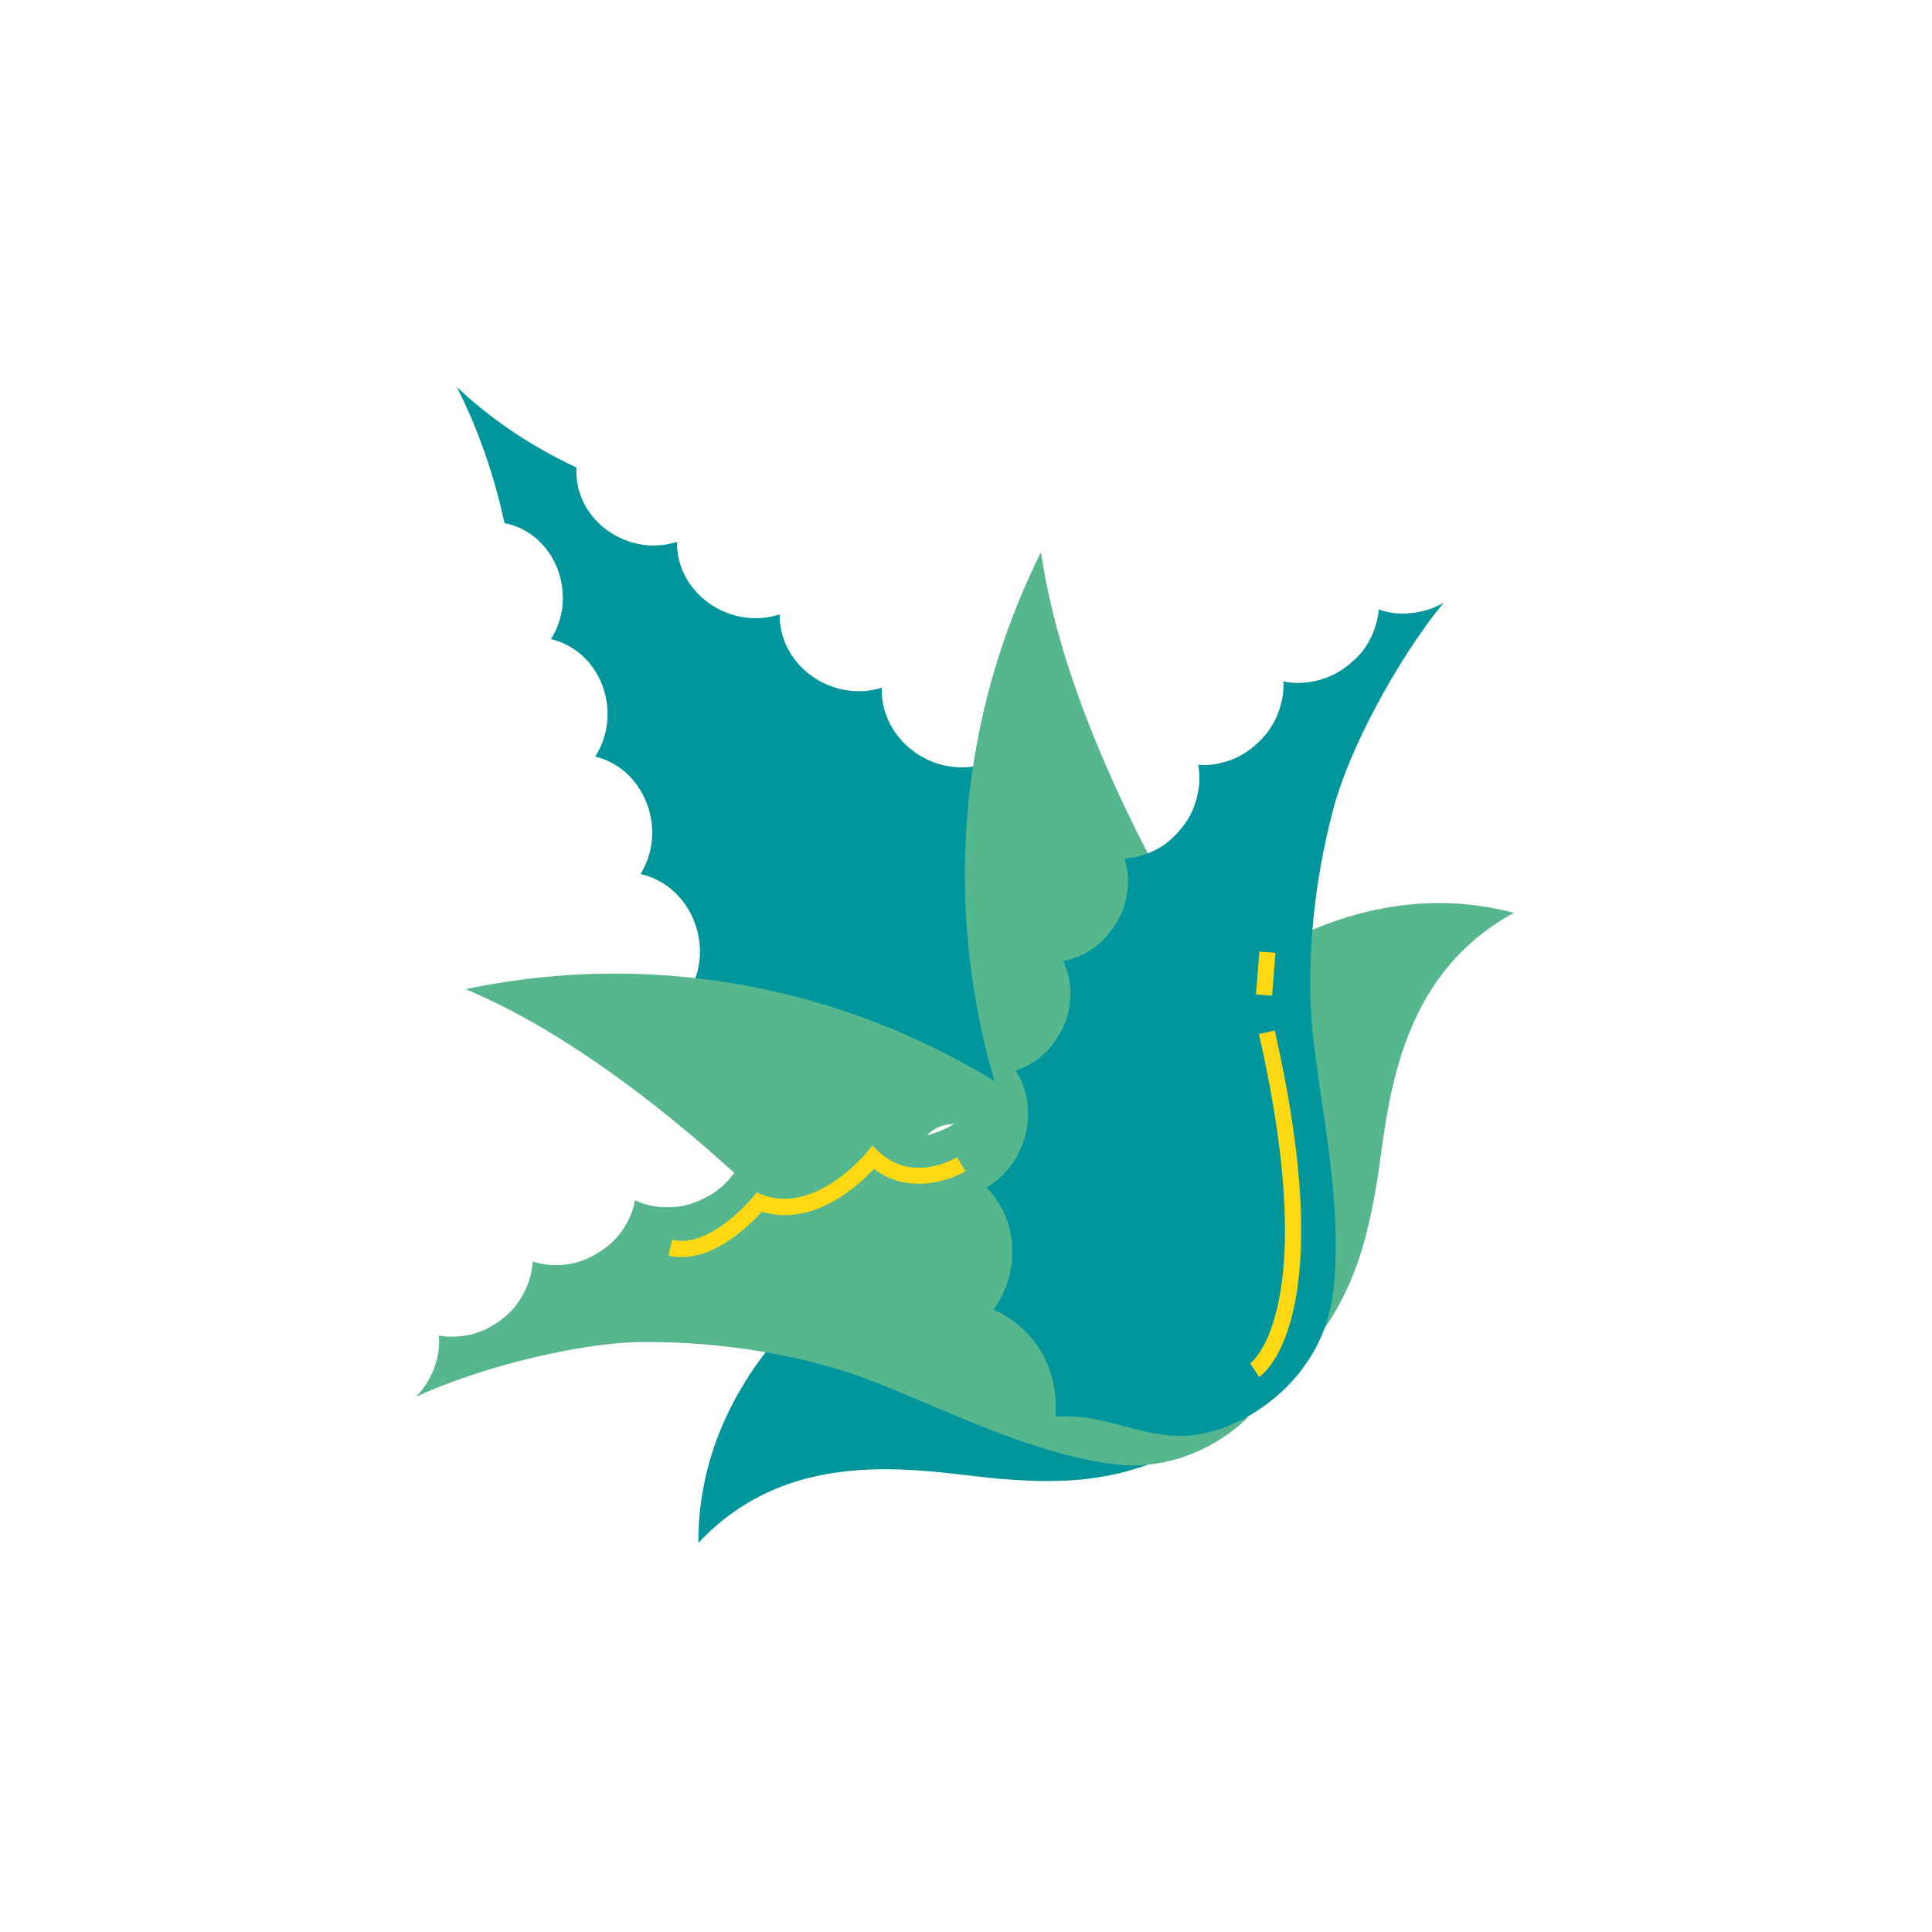
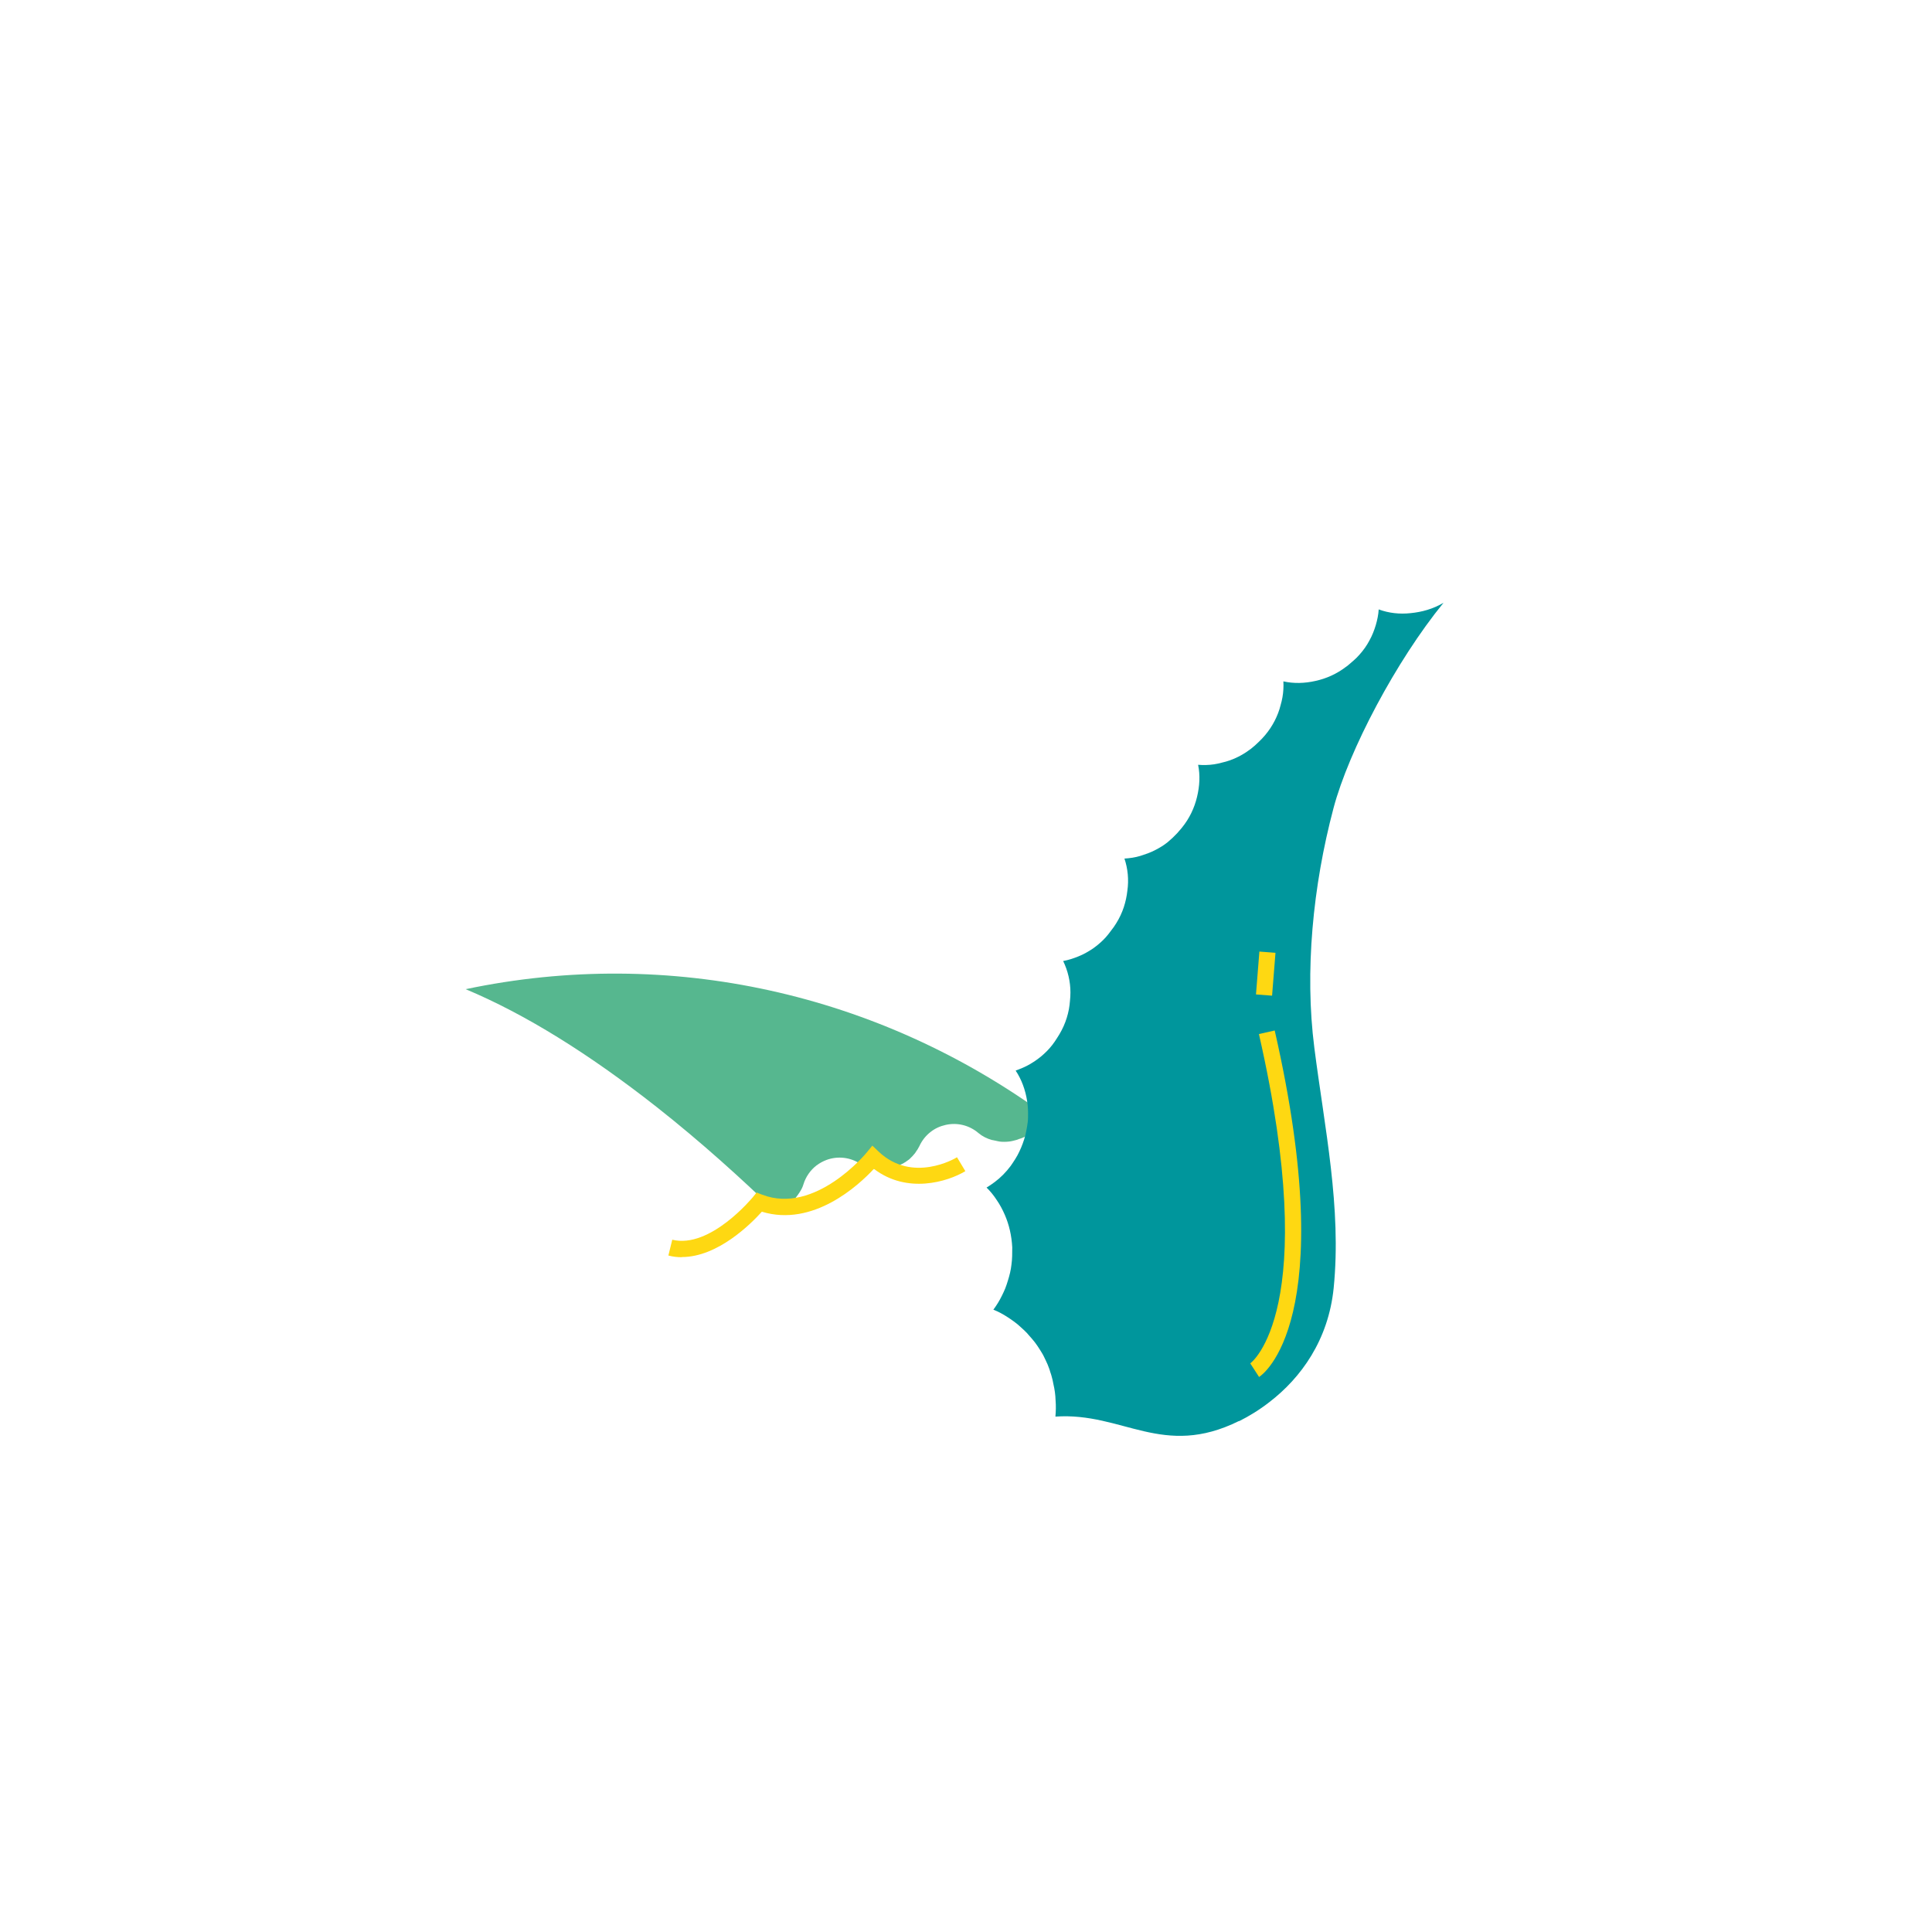
<svg xmlns="http://www.w3.org/2000/svg" fill="none" viewBox="0 0 1000 1000" height="1000" width="1000">
-   <path fill="#00969C" d="M505.599 396.493C505.279 409.79 505.599 423.247 506.721 436.623C510.886 489.169 525.384 540.273 549.414 587.692C549.414 588.012 549.334 588.413 549.254 588.653C549.174 589.534 549.013 590.255 548.773 590.976C548.292 592.819 547.732 594.421 547.091 595.782C547.091 595.942 546.931 596.103 546.851 596.263C546.37 597.304 545.569 598.586 544.848 599.547C543.647 600.028 542.285 600.428 541.164 600.668C541.003 600.668 540.763 600.748 540.603 600.748C539.161 601.069 537.479 601.229 535.557 601.229C534.756 601.229 533.955 601.229 533.234 601.069H533.154C532.833 601.069 532.513 600.989 532.192 600.909C492.383 565.745 446.565 538.751 396.743 521.529C384.007 517.124 371.191 513.359 358.215 510.315C363.261 500.063 363.822 487.327 358.856 475.792C353.569 463.377 343.236 454.966 331.542 452.403C338.03 441.99 339.632 428.373 334.746 415.717C329.86 403.061 319.687 394.331 308.072 391.607C314.721 381.354 316.563 367.657 311.837 354.921C307.111 342.185 296.778 333.454 285.164 330.811C288.448 325.685 290.53 319.677 291.171 313.349C291.732 307.021 290.931 300.453 288.448 294.125C285.885 287.797 282.04 282.511 277.314 278.506C272.588 274.581 266.981 271.858 261.134 270.736C255.607 245.264 247.357 221.795 236.383 200.248C254.325 217.149 274.991 231.087 298.38 241.98C298.06 247.908 299.181 253.995 301.825 259.602C304.468 265.209 308.633 270.256 314.08 274.341C319.607 278.346 325.774 280.829 332.022 281.87C338.27 282.831 344.598 282.351 350.445 280.428C350.125 292.283 355.972 304.458 367.106 312.308C378.24 320.158 391.857 321.84 403.552 317.995C403.311 329.93 409.159 342.025 420.132 349.875C431.106 357.725 444.723 359.647 456.418 355.963C455.937 367.897 461.464 380.073 472.117 388.323C482.05 396.013 494.465 398.656 505.679 396.413" />
-   <path fill="#00969C" d="M626.778 740.44C587.288 769.757 545.636 767.514 519.604 765.592C482.838 762.948 412.029 744.606 361.486 798.593C361.246 751.174 382.953 711.044 413.471 680.285C437.101 683.649 459.529 689.336 479.233 697.266C487.564 700.631 495.974 704.155 504.145 707.679C534.823 720.656 566.542 734.112 601.306 739.639C609.797 741.001 618.367 741.241 626.778 740.52" />
-   <path fill="#56B78F" d="M783.623 472.506C718.581 507.75 718.501 580.962 711.773 617.167C707.047 642.799 698.717 683.65 660.349 714.489C663.232 706.559 665.155 698.228 666.036 689.577C669.48 654.574 664.514 620.531 659.628 587.53C658.346 578.719 656.985 569.668 655.863 560.776C653.22 539.79 653.3 516.561 656.023 492.932C693.51 471.144 737.805 460.331 783.623 472.506Z" />
  <path fill="#56B78F" d="M541.399 577.359C540.197 578.48 539.076 579.842 538.195 581.284C537.874 581.764 537.554 582.325 537.073 582.806C537.073 582.806 536.993 582.966 536.913 583.046C536.513 583.526 536.032 584.087 535.551 584.568C534.911 585.209 534.27 585.769 533.629 586.33C533.228 586.65 532.748 586.971 532.347 587.291C531.146 588.092 529.864 588.733 528.503 589.214C528.182 589.294 527.782 589.454 527.461 589.534L527.061 589.694L526.66 589.854C526.26 590.015 525.859 590.095 525.619 590.175C525.619 590.175 525.619 590.175 525.539 590.175C524.738 590.415 524.017 590.575 523.216 590.735C521.694 590.976 520.092 591.056 518.57 590.976C517.849 590.976 517.048 590.816 516.327 590.655L515.606 590.495C514.805 590.335 514.085 590.175 513.684 590.095C513.684 590.095 513.604 590.095 513.524 590.095C510.881 589.374 508.478 588.172 506.475 586.49C501.829 582.485 495.581 580.883 489.494 582.245C486.61 582.886 483.967 584.087 481.724 585.849C479.241 587.772 477.239 590.255 475.877 593.219C475.396 594.18 474.755 595.301 473.794 596.583C473.794 596.583 473.794 596.583 473.794 596.663C472.913 597.784 471.952 598.826 470.911 599.787C470.67 600.027 470.43 600.267 470.11 600.428C469.229 601.148 468.267 601.709 467.306 602.27C466.665 602.59 465.944 602.911 465.224 603.231C465.063 603.231 464.823 603.391 464.663 603.471C463.702 603.872 462.901 604.192 462.26 604.352H462.18C459.296 605.234 456.252 605.474 452.968 604.993C452.808 604.993 452.648 604.993 452.568 604.993C449.844 604.673 447.361 603.792 445.199 602.35C440.072 598.986 433.664 598.265 427.897 600.347C425.974 601.068 424.212 602.03 422.61 603.231C419.486 605.634 417.083 609.078 415.882 612.923C415.561 614.045 415.081 615.166 414.44 616.207C413.959 617.088 413.399 617.809 412.918 618.53C412.518 619.091 412.037 619.652 411.637 620.212C410.836 621.093 409.954 621.974 408.993 622.615C408.833 622.775 408.593 622.936 408.352 623.096C407.712 623.496 407.071 623.897 406.43 624.297C406.11 624.458 405.709 624.698 405.389 624.858C405.309 624.858 405.148 624.938 405.068 625.018L404.508 625.339C404.187 625.499 403.787 625.659 403.627 625.739C403.627 625.739 403.627 625.739 403.546 625.739C402.745 626.14 401.864 626.46 400.983 626.7C383.922 610.2 363.016 591.216 339.947 573.033C304.703 545.319 271.622 524.813 241.023 511.997C346.836 489.729 454.971 514.24 541.639 577.519" />
-   <path fill="#56B78F" d="M538.91 286.275C543.636 319.117 555.01 356.363 572.953 397.454C584.727 424.448 597.784 449.359 609.478 470.105C608.998 470.906 608.517 471.627 607.876 472.348C607.876 472.348 607.876 472.348 607.796 472.428C607.716 472.588 607.396 472.909 607.155 473.149L606.675 473.63C606.675 473.71 606.514 473.79 606.434 473.87C606.194 474.19 605.954 474.431 605.633 474.751C605.073 475.312 604.512 475.792 603.951 476.273C603.711 476.433 603.551 476.593 603.31 476.753C602.349 477.474 601.388 478.115 600.267 478.676C599.626 478.996 598.985 479.317 598.344 479.557C597.543 479.877 596.742 480.118 595.701 480.438C594.499 480.758 593.298 480.999 592.177 480.999C588.091 481.159 584.247 482.601 581.123 485.084C579.521 486.285 578.079 487.807 576.958 489.489C573.433 494.536 572.552 500.944 574.555 506.791C575.356 509.194 575.596 511.917 575.275 514.561C575.275 514.721 575.275 514.881 575.275 514.961C574.955 518.245 573.914 521.129 572.312 523.692C572.312 523.692 572.312 523.692 572.312 523.772C571.911 524.333 571.511 525.054 570.87 525.855C570.71 526.015 570.63 526.175 570.469 526.335C569.989 526.976 569.588 527.537 569.028 528.098C568.307 528.899 567.426 529.7 566.545 530.34C566.304 530.581 565.984 530.741 565.744 530.901C564.542 531.702 563.26 532.423 561.979 532.904C561.979 532.904 561.899 532.904 561.819 532.904C560.377 533.544 559.095 533.865 557.974 534.105C554.77 534.666 551.806 535.947 549.323 537.87C547.08 539.632 545.238 541.795 543.876 544.438C541.073 549.885 540.993 556.373 543.716 561.9C544.837 564.223 545.478 566.866 545.478 569.589V569.75C545.478 570.15 545.478 570.951 545.318 571.672V572.393C545.238 573.114 545.158 573.915 544.998 574.636C544.677 576.158 544.277 577.599 543.636 579.041C543.315 579.762 542.915 580.483 542.595 581.124C542.595 581.124 542.595 581.124 542.595 581.204C542.514 581.444 542.274 581.765 542.034 582.085L541.794 582.405L541.553 582.806C541.393 583.126 541.153 583.447 540.912 583.767C540.111 584.969 539.15 586.01 538.109 587.051C537.708 587.372 537.308 587.772 536.907 588.093C536.187 588.653 535.466 589.134 534.745 589.534C534.104 589.855 533.543 590.175 532.902 590.496C532.822 590.496 532.742 590.496 532.662 590.576C532.101 590.816 531.461 591.056 530.9 591.216C529.298 591.697 527.696 592.418 526.334 593.379C486.925 493.574 490.53 382.716 538.75 285.955" />
-   <path fill="#56B78F" d="M646.321 733.312C643.918 735.635 641.275 737.958 638.471 740.121C622.211 752.697 599.703 761.588 572.95 757.422C531.618 750.854 493.971 731.871 455.122 716.251C418.356 701.513 374.462 694.384 332.569 694.624C301.651 694.784 250.627 706.799 215.383 722.899C219.788 718.494 222.832 713.207 224.835 707.841C226.837 702.474 227.638 696.787 227.158 691.26C229.881 691.821 232.604 691.981 235.408 691.821C238.211 691.74 241.095 691.34 243.898 690.699C246.702 689.978 249.505 689.017 252.149 687.655C253.51 687.015 254.792 686.214 256.074 685.413C256.714 685.012 257.355 684.531 257.996 684.131C258.637 683.65 259.278 683.25 259.838 682.769L260.079 682.609C264.965 678.844 268.649 674.199 271.213 669.072C273.856 664.026 275.458 658.499 275.698 652.972C278.341 653.853 281.065 654.414 283.788 654.654C285.15 654.814 286.592 654.814 287.953 654.814C289.395 654.814 290.837 654.814 292.279 654.574C298.046 653.933 303.813 652.091 309.1 648.727C310.702 647.765 312.304 646.724 313.746 645.603C317.11 643.04 319.913 639.996 322.236 636.632C323.037 635.43 323.758 634.229 324.479 632.947C325.2 631.745 325.761 630.464 326.321 629.182C327.443 626.619 328.244 623.976 328.644 621.252C333.611 623.655 339.137 624.857 344.905 624.857C350.672 625.017 356.679 623.896 362.366 621.252C363.087 620.932 363.808 620.531 364.449 620.211C365.17 619.891 365.811 619.57 366.532 619.17C367.893 618.449 369.095 617.648 370.376 616.767C370.777 616.446 371.258 616.126 371.658 615.806C373.58 614.284 375.343 612.682 376.945 610.919C377.906 609.798 378.787 608.677 379.668 607.555C380.469 606.354 381.27 605.152 381.991 604.031C383.433 601.628 384.554 599.065 385.355 596.501C390.001 599.545 395.368 601.468 401.055 602.189C406.742 603.07 412.829 602.749 418.837 600.907C420.359 600.426 421.801 599.866 423.162 599.305C424.604 598.744 425.966 598.103 427.247 597.463C429.25 596.421 431.172 595.14 432.935 593.858C433.495 593.458 433.976 593.057 434.537 592.577C436.699 590.654 438.702 588.572 440.384 586.329C442.066 584.086 443.508 581.763 444.709 579.28C448.874 582.884 454.001 585.528 459.528 586.97C460.89 587.37 462.331 587.61 463.773 587.851C465.215 588.091 466.737 588.331 468.179 588.411C471.142 588.652 474.186 588.411 477.31 588.011C478.832 587.771 480.354 587.45 481.796 587.05C482.517 586.809 483.237 586.569 483.958 586.329C484.679 586.088 485.32 585.848 486.041 585.608C488.844 584.567 491.488 583.285 493.891 581.683C494.772 581.122 495.653 580.481 496.534 579.841C497.976 578.719 499.257 577.518 500.459 576.316C501.5 575.275 502.381 574.234 503.262 573.112C504.144 572.071 504.945 570.869 505.665 569.748C509.35 573.833 514.076 577.197 519.363 579.44C522.006 580.642 524.809 581.443 527.693 582.083C528.254 582.244 528.814 582.324 529.455 582.404C529.455 582.564 529.455 582.724 529.455 582.884C528.734 588.972 530.817 594.98 535.142 599.225C536.103 600.186 536.985 601.227 537.786 602.429C537.786 602.509 537.946 602.669 538.026 602.749C538.827 603.951 539.548 605.312 540.189 606.674C540.189 606.834 540.269 606.914 540.349 607.075C541.63 609.878 542.351 613.162 542.592 617.007C542.592 618.849 542.592 620.692 542.431 621.893C542.431 622.133 542.431 622.294 542.351 622.534C542.271 623.335 542.111 624.216 541.951 624.937C541.951 625.017 541.951 625.177 541.951 625.257C541.951 625.498 541.71 626.219 541.55 626.779C541.39 627.26 541.31 627.66 541.15 628.141C540.99 628.782 540.749 629.423 540.429 630.063C540.108 630.864 539.628 631.826 539.147 632.867C538.506 634.229 537.705 635.51 536.824 636.792C533.22 641.598 532.018 647.926 533.62 653.773C535.222 659.62 539.468 664.346 545.075 666.669C546.517 667.23 547.878 667.951 549.16 668.832C550.361 669.633 552.043 670.834 553.165 671.796C553.565 672.196 553.966 672.597 554.446 672.997C554.767 673.317 555.247 673.718 555.408 673.878C555.488 673.958 555.568 674.118 555.728 674.199C556.129 674.599 556.689 675.32 557.33 676.041H557.41C557.49 676.281 557.57 676.361 557.65 676.441C558.131 676.922 558.531 677.483 558.852 678.043C558.852 678.043 558.852 678.123 558.932 678.204C558.932 678.284 559.092 678.364 559.172 678.524C559.413 678.924 559.733 679.405 559.973 679.806C559.973 679.806 559.973 679.806 559.973 679.886C560.134 680.126 560.374 680.446 560.534 680.767C560.534 680.767 560.534 680.847 560.614 680.927C560.854 681.327 561.255 682.209 561.655 683.01L561.816 683.33C561.816 683.49 561.976 683.57 562.056 683.73C562.376 684.291 562.617 684.932 562.857 685.573V685.733C562.857 685.813 562.937 686.053 563.017 686.214C563.097 686.614 563.257 687.015 563.418 687.415C563.418 687.495 563.418 687.575 563.498 687.735C563.658 688.056 563.738 688.376 563.818 688.697C564.058 689.418 564.219 690.058 564.299 690.859C564.299 691.1 564.379 691.26 564.459 691.5C564.859 693.262 565.1 694.864 565.1 696.466C565.1 696.707 565.1 696.947 565.1 697.187C565.26 698.869 565.18 700.471 565.1 702.073C564.459 707.841 566.461 713.528 570.466 717.693C574.471 721.858 580.159 724.021 585.846 723.7C596.018 722.979 604.909 725.382 615.162 728.106C624.374 730.589 634.627 733.312 646.401 733.633" />
  <path fill="#00969C" d="M641.284 735.636C646.57 732.992 651.937 729.708 657.064 725.703C673.324 713.208 687.582 693.663 690.305 666.669C694.47 625.017 685.579 583.766 680.293 542.274C675.246 502.945 679.492 458.73 690.225 418.279C698.155 388.402 722.665 342.024 747.176 311.986C741.809 315.19 735.962 316.792 730.195 317.353C724.508 317.994 718.821 317.353 713.614 315.431C713.454 318.154 712.893 320.877 712.092 323.601C711.291 326.244 710.25 328.968 708.808 331.531C707.446 334.094 705.764 336.497 703.762 338.74C702.801 339.861 701.759 340.902 700.558 341.944C699.997 342.424 699.436 342.905 698.796 343.466C698.235 343.946 697.594 344.507 697.033 344.907C697.033 344.907 696.873 345.068 696.793 345.068C691.907 348.832 686.46 351.235 680.933 352.437C675.326 353.718 669.639 353.879 664.273 352.677C664.433 355.401 664.273 358.204 663.792 360.927C663.552 362.289 663.231 363.651 662.831 365.013C662.51 366.374 662.03 367.816 661.549 369.098C659.467 374.544 656.182 379.591 651.617 383.916C650.255 385.278 648.893 386.479 647.452 387.601C644.087 390.164 640.483 392.167 636.638 393.528C635.276 394.009 633.915 394.409 632.473 394.73C631.111 395.13 629.749 395.37 628.388 395.611C625.664 396.011 622.861 396.091 620.137 395.851C621.259 401.298 620.938 406.905 619.577 412.512C618.215 418.199 615.652 423.646 611.727 428.452C611.246 429.093 610.686 429.653 610.205 430.214C609.724 430.775 609.244 431.416 608.683 431.896C607.642 433.018 606.52 434.059 605.399 435.02C604.998 435.34 604.598 435.661 604.197 436.061C602.275 437.583 600.273 438.785 598.11 439.906C596.828 440.547 595.547 441.188 594.185 441.668C592.823 442.149 591.462 442.63 590.18 443.03C587.537 443.831 584.733 444.232 582.01 444.392C583.772 449.598 584.333 455.365 583.532 460.972C582.891 466.74 581.129 472.507 577.764 477.874C576.963 479.235 576.082 480.437 575.121 481.638C574.24 482.92 573.279 484.041 572.318 485.163C570.796 486.845 569.114 488.367 567.351 489.728C566.791 490.129 566.31 490.529 565.749 490.93C563.346 492.532 560.863 493.974 558.22 495.015C555.657 496.056 553.014 496.937 550.29 497.418C552.693 502.384 554.055 507.991 554.055 513.678C554.055 515.12 553.975 516.562 553.815 518.004C553.734 519.445 553.494 520.967 553.254 522.409C552.693 525.373 551.812 528.257 550.53 531.14C549.89 532.582 549.169 533.944 548.368 535.305C547.967 535.946 547.567 536.587 547.166 537.228C546.766 537.868 546.365 538.509 545.965 539.07C544.283 541.553 542.36 543.716 540.198 545.638C539.397 546.359 538.596 547.08 537.714 547.721C536.273 548.842 534.831 549.803 533.309 550.685C532.107 551.405 530.826 552.046 529.544 552.607C528.263 553.168 526.981 553.648 525.699 554.129C528.743 558.695 530.746 564.141 531.627 569.828C532.107 572.712 532.188 575.596 532.107 578.559C532.107 580.081 531.867 581.523 531.627 583.045C531.387 584.567 531.066 586.009 530.746 587.531C529.945 590.494 528.903 593.378 527.622 596.021C526.42 598.664 524.738 601.148 523.136 603.47C520.733 606.674 518.01 609.478 514.886 611.801C513.524 612.842 512.082 613.803 510.641 614.684C512.643 616.607 514.405 618.85 515.927 621.173C517.529 623.496 518.891 626.059 520.012 628.622C522.335 633.909 523.617 639.596 523.937 645.603C523.937 648.647 523.937 651.611 523.537 654.494C523.377 655.936 523.136 657.378 522.816 658.74C522.495 660.101 522.095 661.543 521.694 662.825C521.294 664.186 520.813 665.548 520.333 666.83C519.772 668.111 519.211 669.473 518.571 670.674C517.369 673.158 515.847 675.641 514.165 677.883C516.808 678.925 519.291 680.286 521.614 681.808C523.937 683.33 526.34 685.012 528.343 686.935C529.384 687.896 530.505 688.857 531.467 689.898C532.428 690.94 533.309 691.981 534.27 693.102C535.231 694.224 536.112 695.345 536.913 696.547C537.314 697.107 537.714 697.748 538.115 698.389C538.515 699.03 538.916 699.671 539.316 700.311C540.117 701.593 540.678 702.955 541.319 704.236C541.96 705.518 542.52 706.88 543.001 708.241C543.241 708.882 543.482 709.603 543.642 710.244C543.882 710.885 544.122 711.606 544.283 712.246C544.683 713.608 545.004 714.97 545.244 716.412C545.885 719.135 546.285 721.938 546.365 724.822C546.606 727.626 546.525 730.429 546.285 733.233C581.209 730.83 601.794 755.1 641.364 735.475" />
-   <path fill="#FED812" d="M651.695 712.726L647.129 705.678C647.53 705.437 684.216 678.203 651.615 535.225L659.785 533.382C694.068 683.73 653.457 711.605 651.695 712.726ZM352.922 650.729C350.599 650.729 348.276 650.489 345.953 649.848L347.956 641.678C367.66 646.484 389.447 619.89 389.688 619.65L391.61 617.247L394.494 618.368C421.968 628.942 448.401 596.822 448.641 596.501L451.525 592.977L454.809 596.101C472.271 612.601 494.459 599.625 495.34 598.984L499.665 606.193C490.454 611.72 469.467 618.128 452.326 604.992C444.396 613.562 420.847 635.27 394.334 627.179C388.646 633.507 371.505 650.649 352.922 650.649V650.729ZM658.424 515.36L650.093 514.719L651.855 492.531L660.186 493.172L658.424 515.36Z" />
+   <path fill="#FED812" d="M651.695 712.726L647.129 705.678C647.53 705.437 684.216 678.203 651.615 535.225L659.785 533.382C694.068 683.73 653.457 711.605 651.695 712.726ZM352.922 650.729C350.599 650.729 348.276 650.489 345.953 649.848L347.956 641.678C367.66 646.484 389.447 619.89 389.688 619.65L391.61 617.247L394.494 618.368C421.968 628.942 448.401 596.822 448.641 596.501L451.525 592.977L454.809 596.101C472.271 612.601 494.459 599.625 495.34 598.984L499.665 606.193C490.454 611.72 469.467 618.128 452.326 604.992C444.396 613.562 420.847 635.27 394.334 627.179C388.646 633.507 371.505 650.649 352.922 650.649V650.729ZM658.424 515.36L650.093 514.719L651.855 492.531L660.186 493.172Z" />
</svg>